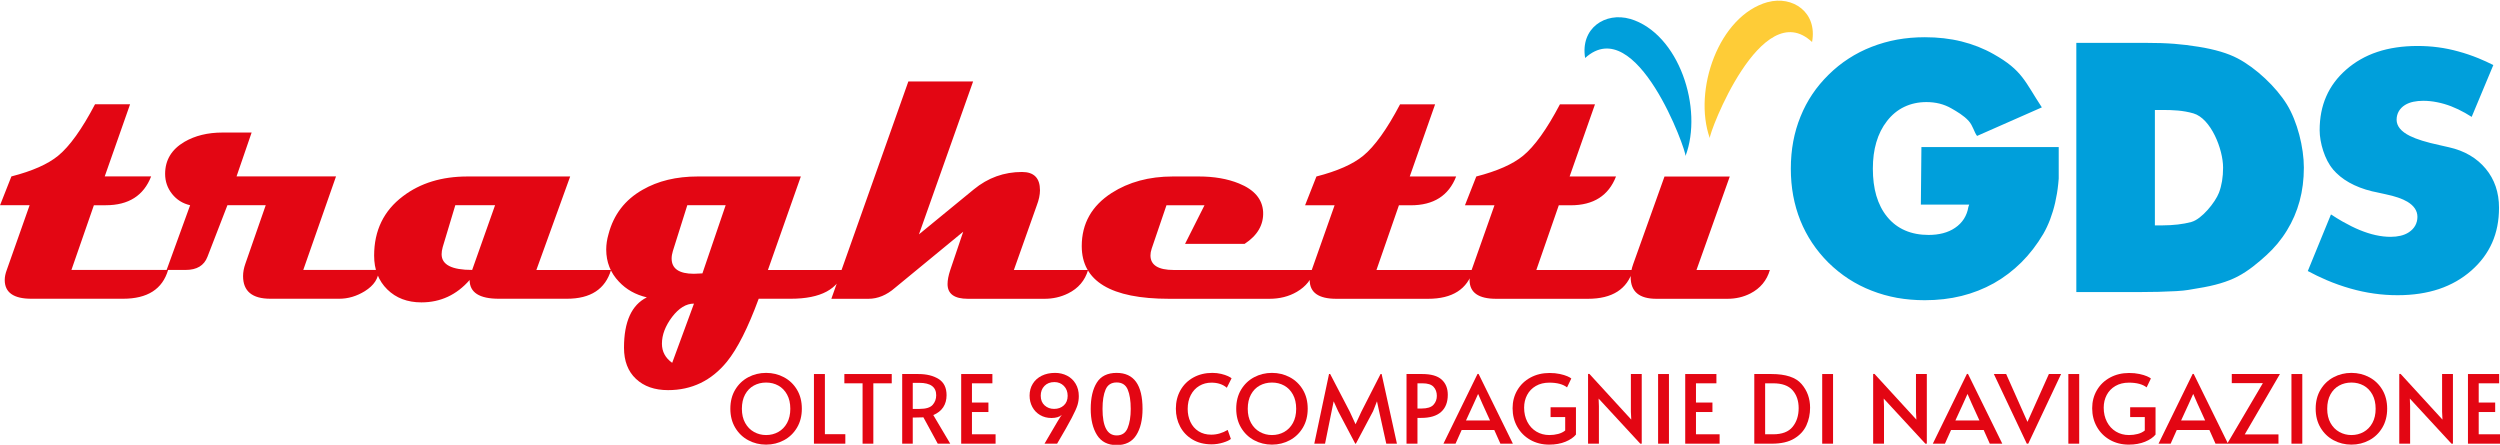
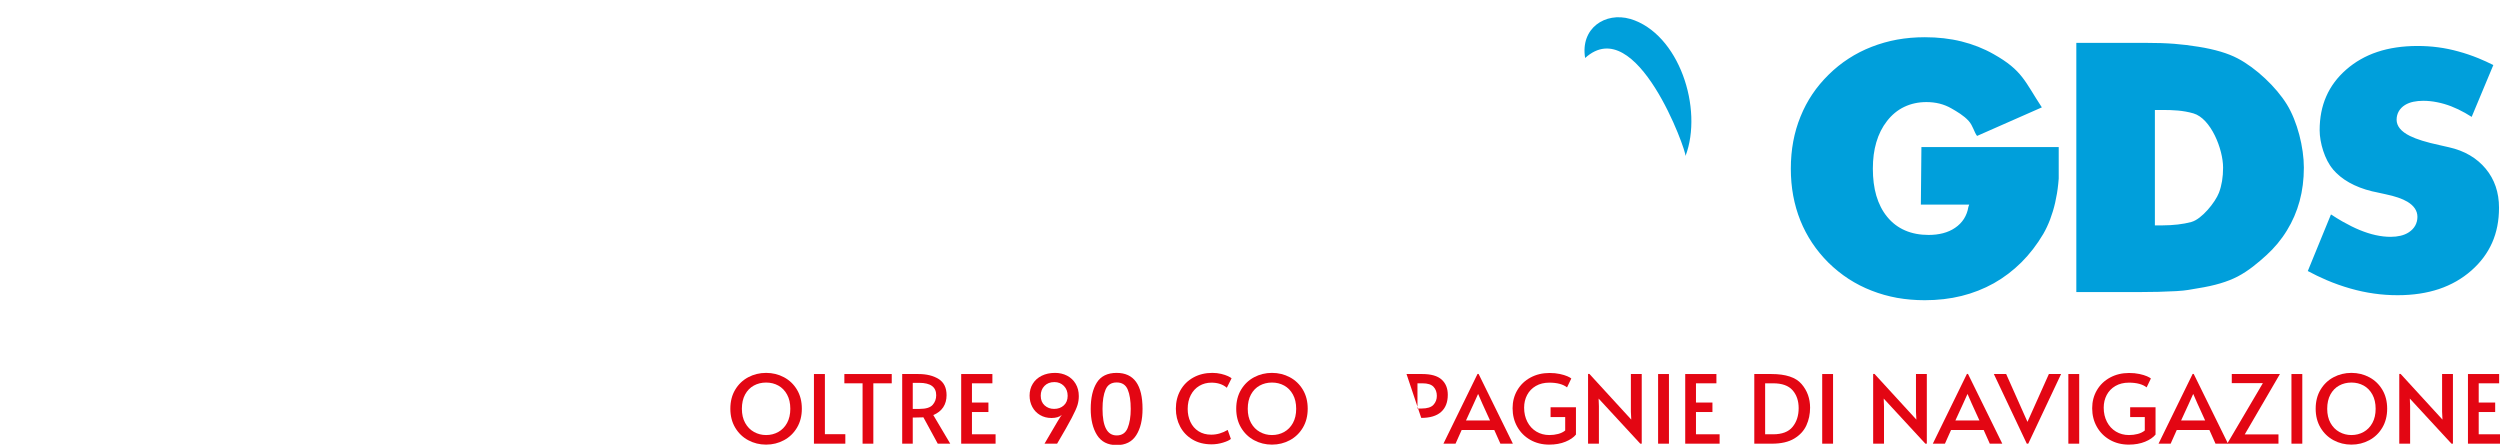
<svg xmlns="http://www.w3.org/2000/svg" xml:space="preserve" width="3687px" height="656px" version="1.1" style="shape-rendering:geometricPrecision; text-rendering:geometricPrecision; image-rendering:optimizeQuality; fill-rule:evenodd; clip-rule:evenodd" viewBox="0 0 3687 656.27">
  <defs>
    <style type="text/css">
   
    .fil4 {fill:none}
    .fil2 {fill:#009FDB}
    .fil3 {fill:#FECC37}
    .fil1 {fill:#E30613;fill-rule:nonzero}
    .fil0 {fill:#E30613;fill-rule:nonzero}
   
  </style>
    <clipPath id="id0">
-       <path d="M2513.07 0.9l162.52 0 0 203.83 -162.52 0 0 -203.83zm0 0z" />
-     </clipPath>
+       </clipPath>
  </defs>
  <g id="Livello_x0020_1">
    <g id="Dopo_x0020_la_x0020_G">
      <path class="fil0" d="M1129.54 655.99c-9.53,0 -18.32,-2.16 -26.37,-6.5 -8.05,-4.33 -14.46,-10.51 -19.22,-18.52 -4.77,-8.02 -7.15,-17.34 -7.15,-27.96 0,-10.72 2.38,-20.07 7.15,-28.03 4.76,-7.97 11.17,-14.1 19.22,-18.39 8.05,-4.29 16.84,-6.43 26.37,-6.43 9.53,0 18.32,2.14 26.37,6.43 8.05,4.29 14.46,10.42 19.22,18.39 4.77,7.96 7.15,17.31 7.15,28.03 0,10.62 -2.38,19.94 -7.15,27.96 -4.76,8.01 -11.17,14.19 -19.22,18.52 -8.05,4.34 -16.84,6.5 -26.37,6.5zm0 -14.12c6.57,0 12.58,-1.51 18.01,-4.54 5.43,-3.03 9.74,-7.46 12.93,-13.28 3.19,-5.83 4.79,-12.79 4.79,-20.9 0,-8.21 -1.6,-15.22 -4.79,-21.04 -3.19,-5.83 -7.48,-10.23 -12.86,-13.22 -5.39,-2.98 -11.41,-4.47 -18.08,-4.47 -6.67,0 -12.72,1.49 -18.15,4.47 -5.43,2.99 -9.72,7.39 -12.87,13.22 -3.14,5.82 -4.71,12.83 -4.71,21.04 0,8.11 1.62,15.07 4.86,20.9 3.24,5.82 7.59,10.25 13.07,13.28 5.48,3.03 11.41,4.54 17.8,4.54z" />
      <polygon id="1" class="fil0" points="1200.14,551.84 1216.29,551.84 1216.29,640.61 1246.45,640.61 1246.45,654.6 1200.14,654.6 " />
      <polygon id="2" class="fil0" points="1271.89,565.54 1245.02,565.54 1245.02,551.84 1314.92,551.84 1314.92,565.54 1287.76,565.54 1287.76,654.6 1271.89,654.6 " />
      <path id="3" class="fil0" d="M1382.81 654.6l-21.16 -38.87c-4.38,0.19 -8.29,0.28 -11.72,0.28l-4 0 0 38.59 -15.58 0 0 -102.76 23.87 0c12.1,0 22.06,2.44 29.87,7.34 7.82,4.89 11.72,12.84 11.72,23.83 0,6.9 -1.64,12.84 -4.93,17.83 -3.29,4.99 -8.17,8.83 -14.65,11.53l25.01 42.23 -18.43 0zm-26.73 -51.31c9.34,0 15.74,-1.98 19.22,-5.95 3.48,-3.96 5.22,-8.69 5.22,-14.19 0,-12.21 -8.34,-18.31 -25.01,-18.31l-9.58 0 0 38.45 10.15 0z" />
      <polygon id="4" class="fil0" points="1417.39,551.84 1463.42,551.84 1463.42,565.54 1433.26,565.54 1433.26,593.92 1457.56,593.92 1457.56,607.9 1433.26,607.9 1433.26,640.75 1468.13,640.75 1468.13,654.6 1417.39,654.6 " />
      <path id="5" class="fil0" d="M1558.75 623.14c0.38,-0.65 1.43,-2.38 3.14,-5.17 1.72,-2.8 3.05,-4.76 4.01,-5.88 -3.53,3.08 -8.63,4.62 -15.3,4.62 -6.29,0 -11.88,-1.45 -16.79,-4.34 -4.91,-2.89 -8.72,-6.85 -11.44,-11.88 -2.71,-5.03 -4.07,-10.63 -4.07,-16.78 0,-6.61 1.57,-12.46 4.72,-17.54 3.14,-5.08 7.55,-9.02 13.22,-11.82 5.67,-2.79 12.22,-4.19 19.65,-4.19 6.48,0 12.39,1.37 17.72,4.12 5.34,2.75 9.56,6.74 12.65,11.96 3.1,5.22 4.65,11.27 4.65,18.17 0,4.48 -0.62,8.81 -1.86,13 -1.24,4.2 -4.1,10.58 -8.58,19.16 -4.47,8.57 -11.67,21.25 -21.58,38.03l-18.58 0 18.44 -31.46zm-4.29 -19.85c5.81,0 10.6,-1.73 14.37,-5.18 3.76,-3.45 5.64,-8.15 5.64,-14.12 0,-5.96 -1.86,-10.83 -5.57,-14.61 -3.72,-3.77 -8.39,-5.66 -14.01,-5.66 -6.1,0 -10.98,1.89 -14.65,5.66 -3.67,3.78 -5.5,8.6 -5.5,14.47 0,6.06 1.9,10.81 5.71,14.26 3.82,3.45 8.48,5.18 14.01,5.18z" />
      <path id="6" class="fil0" d="M1646.79 656.69c-13.15,0 -22.82,-4.94 -29.01,-14.82 -6.2,-9.88 -9.29,-22.74 -9.29,-38.58 0,-16.31 3,-29.25 9,-38.8 6,-9.55 15.77,-14.33 29.3,-14.33 25.44,0 38.16,17.71 38.16,53.13 0,16.12 -3.09,29.05 -9.29,38.79 -6.19,9.74 -15.81,14.61 -28.87,14.61zm0 -14.26c7.81,0 13.22,-3.66 16.22,-10.97 3,-7.32 4.51,-16.71 4.51,-28.17 0,-12.03 -1.48,-21.53 -4.43,-28.52 -2.96,-6.99 -8.39,-10.49 -16.3,-10.49 -7.91,0 -13.36,3.5 -16.36,10.49 -3.01,6.99 -4.51,16.49 -4.51,28.52 0,26.09 6.96,39.14 20.87,39.14z" />
      <path id="7" class="fil0" d="M1786.86 655.57c-10.86,0 -20.27,-2.37 -28.23,-7.13 -7.95,-4.75 -14.03,-11.11 -18.22,-19.08 -4.19,-7.97 -6.29,-16.75 -6.29,-26.35 0,-10.16 2.26,-19.25 6.79,-27.27 4.53,-8.01 10.89,-14.28 19.08,-18.8 8.2,-4.52 17.48,-6.78 27.87,-6.78 4.67,0 9.03,0.49 13.08,1.47 4.05,0.98 7.41,2.1 10.08,3.35 2.66,1.26 4.43,2.31 5.28,3.15l-7 13.98c-5.81,-5.03 -13.39,-7.55 -22.73,-7.55 -6.57,0 -12.52,1.58 -17.86,4.75 -5.34,3.17 -9.53,7.69 -12.58,13.56 -3.05,5.88 -4.57,12.68 -4.57,20.42 0,7.08 1.35,13.51 4.07,19.29 2.72,5.78 6.69,10.35 11.94,13.7 5.24,3.36 11.48,5.03 18.72,5.03 8.38,0 16.48,-2.33 24.3,-6.99l4.71 13.28c-2.09,1.87 -5.93,3.66 -11.5,5.39 -5.58,1.72 -11.22,2.58 -16.94,2.58z" />
      <path id="8" class="fil0" d="M1875.9 655.99c-9.52,0 -18.31,-2.16 -26.37,-6.5 -8.05,-4.33 -14.45,-10.51 -19.22,-18.52 -4.76,-8.02 -7.14,-17.34 -7.14,-27.96 0,-10.72 2.38,-20.07 7.14,-28.03 4.77,-7.97 11.17,-14.1 19.22,-18.39 8.06,-4.29 16.85,-6.43 26.37,-6.43 9.53,0 18.32,2.14 26.38,6.43 8.05,4.29 14.45,10.42 19.22,18.39 4.76,7.96 7.14,17.31 7.14,28.03 0,10.62 -2.38,19.94 -7.14,27.96 -4.77,8.01 -11.17,14.19 -19.22,18.52 -8.06,4.34 -16.85,6.5 -26.38,6.5zm0 -14.12c6.58,0 12.58,-1.51 18.01,-4.54 5.44,-3.03 9.75,-7.46 12.94,-13.28 3.19,-5.83 4.79,-12.79 4.79,-20.9 0,-8.21 -1.6,-15.22 -4.79,-21.04 -3.19,-5.83 -7.48,-10.23 -12.87,-13.22 -5.38,-2.98 -11.41,-4.47 -18.08,-4.47 -6.66,0 -12.72,1.49 -18.15,4.47 -5.43,2.99 -9.72,7.39 -12.86,13.22 -3.15,5.82 -4.72,12.83 -4.72,21.04 0,8.11 1.62,15.07 4.86,20.9 3.24,5.82 7.6,10.25 13.08,13.28 5.48,3.03 11.41,4.54 17.79,4.54z" />
-       <polygon id="9" class="fil0" points="1973.52,606.64 1966.95,592.1 1963.95,606.64 1954.23,654.6 1938.36,654.6 1960.09,551.84 1961.8,551.84 1990.68,607.34 1999.25,625.94 2007.83,607.34 2036.13,551.84 2037.7,551.84 2060.28,654.6 2044.56,654.6 2033.98,606.64 2030.84,592.1 2025.12,606.64 1999.68,654.6 1998.82,654.6 " />
-       <path id="10" class="fil0" d="M2074.43 551.84l23.15 0c13.06,0 22.61,2.72 28.66,8.18 6.05,5.45 9.08,12.93 9.08,22.43 0,11 -3.29,19.44 -9.87,25.31 -6.57,5.87 -16.34,8.81 -29.3,8.81l-5.57 0 0 38.03 -16.15 0 0 -102.76zm22.15 50.89c8.39,0 14.25,-1.82 17.58,-5.46 3.34,-3.63 5.01,-8.01 5.01,-13.14 0,-5.5 -1.62,-9.97 -4.86,-13.42 -3.24,-3.45 -8.67,-5.17 -16.3,-5.17l-7.43 0 0 37.19 6 0z" />
+       <path id="10" class="fil0" d="M2074.43 551.84l23.15 0c13.06,0 22.61,2.72 28.66,8.18 6.05,5.45 9.08,12.93 9.08,22.43 0,11 -3.29,19.44 -9.87,25.31 -6.57,5.87 -16.34,8.81 -29.3,8.81zm22.15 50.89c8.39,0 14.25,-1.82 17.58,-5.46 3.34,-3.63 5.01,-8.01 5.01,-13.14 0,-5.5 -1.62,-9.97 -4.86,-13.42 -3.24,-3.45 -8.67,-5.17 -16.3,-5.17l-7.43 0 0 37.19 6 0z" />
      <path id="11" class="fil0" d="M2180.77 551.7l50.59 102.9 -18.43 0 -9.01 -20.14 -48.16 0 -9.01 20.14 -17.86 0 50.3 -102.9 1.58 0zm-7.15 43.76l-11.43 24.88 35.44 0 -11.29 -24.74 -6.14 -14.12 -0.29 0 -6.29 13.98z" />
      <path id="12" class="fil0" d="M2284.96 655.99c-10.39,0 -19.67,-2.33 -27.87,-6.99 -8.19,-4.66 -14.6,-11.06 -19.22,-19.22 -4.63,-8.16 -6.94,-17.31 -6.94,-27.47 0,-9.88 2.34,-18.78 7.01,-26.71 4.67,-7.92 11.15,-14.12 19.44,-18.59 8.29,-4.47 17.62,-6.71 28.01,-6.71 5.62,0 10.7,0.49 15.22,1.47 4.53,0.98 8.22,2.09 11.08,3.35 2.86,1.26 4.81,2.36 5.86,3.29l-6.29 13.14c-5.91,-4.66 -14.63,-6.99 -26.16,-6.99 -7.62,0 -14.24,1.63 -19.86,4.89 -5.62,3.27 -9.91,7.69 -12.87,13.28 -2.95,5.6 -4.43,11.84 -4.43,18.74 0,7.83 1.6,14.82 4.79,20.97 3.19,6.15 7.62,10.93 13.29,14.33 5.67,3.4 12.08,5.1 19.23,5.1 4.47,0 8.76,-0.53 12.86,-1.61 4.1,-1.07 7.58,-2.77 10.43,-5.1l0 -19.85 -21.58 0 0 -14.4 37.45 0 0 40.26c-3.43,4.2 -8.6,7.72 -15.51,10.56 -6.91,2.84 -14.89,4.26 -23.94,4.26z" />
      <polygon id="13" class="fil0" points="2357.85,588.05 2358.28,599.23 2358.28,654.6 2342.27,654.6 2342.27,551.7 2344.27,551.7 2406.02,619.08 2405.45,607.34 2405.45,551.84 2421.46,551.84 2421.46,654.6 2419.31,654.6 " />
      <polygon id="14" class="fil0" points="2445.61,551.84 2461.62,551.84 2461.62,654.6 2445.61,654.6 " />
      <polygon id="15" class="fil0" points="2485.63,551.84 2531.65,551.84 2531.65,565.54 2501.49,565.54 2501.49,593.92 2525.79,593.92 2525.79,607.9 2501.49,607.9 2501.49,640.75 2536.37,640.75 2536.37,654.6 2485.63,654.6 " />
      <path id="16" class="fil0" d="M2587.54 551.84l25.29 0c21.16,0 35.95,4.89 44.38,14.68 8.44,9.78 12.65,21.43 12.65,34.95 0,9.41 -1.81,18.1 -5.43,26.07 -3.62,7.97 -9.6,14.47 -17.94,19.51 -8.33,5.03 -19.27,7.55 -32.8,7.55l-26.15 0 0 -102.76zm27.87 88.91c13.15,0 22.7,-3.65 28.65,-10.97 5.96,-7.32 8.94,-16.52 8.94,-27.61 0,-10.81 -3.01,-19.62 -9.01,-26.43 -6,-6.8 -15.53,-10.2 -28.58,-10.2l-11.87 0 0 75.21 11.87 0z" />
      <polygon id="17" class="fil0" points="2687.73,551.84 2703.74,551.84 2703.74,654.6 2687.73,654.6 " />
      <polygon id="18" class="fil0" points="2778.49,588.05 2778.91,599.23 2778.91,654.6 2762.91,654.6 2762.91,551.7 2764.91,551.7 2826.65,619.08 2826.08,607.34 2826.08,551.84 2842.09,551.84 2842.09,654.6 2839.95,654.6 " />
      <path id="19" class="fil0" d="M2902.83 551.7l50.6 102.9 -18.44 0 -9 -20.14 -48.17 0 -9 20.14 -17.87 0 50.31 -102.9 1.57 0zm-7.14 43.76l-11.44 24.88 35.45 0 -11.29 -24.74 -6.15 -14.12 -0.29 0 -6.28 13.98z" />
      <polygon id="20" class="fil0" points="2940.99,551.84 2959.15,551.84 2990.59,622.44 3022.18,551.84 3040.19,551.84 2991.73,654.6 2989.59,654.6 " />
      <polygon id="21" class="fil0" points="3050.91,551.84 3066.91,551.84 3066.91,654.6 3050.91,654.6 " />
      <path id="22" class="fil0" d="M3140.09 655.99c-10.38,0 -19.68,-2.33 -27.87,-6.99 -8.19,-4.66 -14.6,-11.06 -19.22,-19.22 -4.62,-8.16 -6.94,-17.31 -6.94,-27.47 0,-9.88 2.34,-18.78 7.01,-26.71 4.67,-7.92 11.15,-14.12 19.44,-18.59 8.29,-4.47 17.62,-6.71 28.01,-6.71 5.62,0 10.7,0.49 15.22,1.47 4.53,0.98 8.22,2.09 11.08,3.35 2.86,1.26 4.81,2.36 5.86,3.29l-6.29 13.14c-5.91,-4.66 -14.63,-6.99 -26.16,-6.99 -7.62,0 -14.24,1.63 -19.86,4.89 -5.62,3.27 -9.91,7.69 -12.87,13.28 -2.95,5.6 -4.43,11.84 -4.43,18.74 0,7.83 1.6,14.82 4.79,20.97 3.19,6.15 7.62,10.93 13.29,14.33 5.67,3.4 12.08,5.1 19.23,5.1 4.48,0 8.76,-0.53 12.86,-1.61 4.1,-1.07 7.58,-2.77 10.43,-5.1l0 -19.85 -21.58 0 0 -14.4 37.45 0 0 40.26c-3.43,4.2 -8.6,7.72 -15.51,10.56 -6.91,2.84 -14.89,4.26 -23.94,4.26z" />
      <path id="23" class="fil0" d="M3235.85 551.7l50.6 102.9 -18.44 0 -9 -20.14 -48.17 0 -9 20.14 -17.87 0 50.31 -102.9 1.57 0zm-7.14 43.76l-11.44 24.88 35.45 0 -11.29 -24.74 -6.15 -14.12 -0.29 0 -6.28 13.98z" />
      <polygon id="24" class="fil0" points="3337.9,565.26 3292.02,565.26 3292.02,551.84 3363.06,551.84 3311.17,640.89 3360.91,640.89 3360.91,654.6 3285.3,654.6 " />
      <polygon id="25" class="fil0" points="3380.07,551.84 3396.07,551.84 3396.07,654.6 3380.07,654.6 " />
      <path id="26" class="fil0" d="M3468.54 655.99c-9.53,0 -18.32,-2.16 -26.37,-6.5 -8.05,-4.33 -14.46,-10.51 -19.23,-18.52 -4.76,-8.02 -7.14,-17.34 -7.14,-27.96 0,-10.72 2.38,-20.07 7.14,-28.03 4.77,-7.97 11.18,-14.1 19.23,-18.39 8.05,-4.29 16.84,-6.43 26.37,-6.43 9.52,0 18.32,2.14 26.37,6.43 8.05,4.29 14.46,10.42 19.22,18.39 4.76,7.96 7.15,17.31 7.15,28.03 0,10.62 -2.39,19.94 -7.15,27.96 -4.76,8.01 -11.17,14.19 -19.22,18.52 -8.05,4.34 -16.85,6.5 -26.37,6.5zm0 -14.12c6.57,0 12.57,-1.51 18.01,-4.54 5.43,-3.03 9.74,-7.46 12.93,-13.28 3.19,-5.83 4.79,-12.79 4.79,-20.9 0,-8.21 -1.6,-15.22 -4.79,-21.04 -3.19,-5.83 -7.48,-10.23 -12.86,-13.22 -5.39,-2.98 -11.41,-4.47 -18.08,-4.47 -6.67,0 -12.72,1.49 -18.15,4.47 -5.44,2.99 -9.72,7.39 -12.87,13.22 -3.14,5.82 -4.71,12.83 -4.71,21.04 0,8.11 1.62,15.07 4.85,20.9 3.24,5.82 7.6,10.25 13.08,13.28 5.48,3.03 11.41,4.54 17.8,4.54z" />
      <polygon id="27" class="fil0" points="3554.72,588.05 3555.15,599.23 3555.15,654.6 3539.14,654.6 3539.14,551.7 3541.14,551.7 3602.89,619.08 3602.32,607.34 3602.32,551.84 3618.32,551.84 3618.32,654.6 3616.18,654.6 " />
      <polygon id="28" class="fil0" points="3640.48,551.84 3686.5,551.84 3686.5,565.54 3656.34,565.54 3656.34,593.92 3680.64,593.92 3680.64,607.9 3656.34,607.9 3656.34,640.75 3691.22,640.75 3691.22,654.6 3640.48,654.6 " />
-       <path class="fil1" d="M2610.53 398.35c-4.53,15.56 -14.16,27.07 -28.6,34.54 -10.4,5.37 -21.78,7.96 -33.99,7.96l-104.81 0c-25.35,0 -37.98,-10.61 -37.98,-31.9 0,-6 1.27,-12.43 3.71,-19.26l46.2 -129.25 96.3 0 -49.13 137.97 108.23 0 0.07 -0.06zm-202.09 0c-8.3,28.32 -30.42,42.5 -66.36,42.5l-135.32 0c-26.16,0 -39.28,-9.21 -39.28,-27.64 0,-4.54 0.98,-9.49 3,-14.86l33.71 -95.47 -43.54 0 16.73 -42.5c30.99,-7.96 53.88,-18.15 68.95,-30.51 17.03,-13.95 35.18,-39.29 54.43,-75.91l51.72 0 -37.41 106.42 68.45 0c-10.96,28.26 -33.21,42.5 -66.85,42.5l-17.58 0 -33.14 95.47 142.56 0 -0.07 0zm-235.86 0c-8.3,28.32 -30.43,42.5 -66.37,42.5l-135.31 0c-26.18,0 -39.3,-9.21 -39.3,-27.64 0,-4.54 0.98,-9.49 3.01,-14.86l33.7 -95.47 -43.54 0 16.75 -42.5c30.99,-7.96 53.88,-18.15 68.95,-30.51 17.03,-13.95 35.17,-39.29 54.43,-75.91l51.7 0 -37.39 106.42 68.45 0c-10.96,28.26 -33.21,42.5 -66.86,42.5l-17.58 0 -33.14 95.47 142.56 0 -0.06 0zm-234.34 0c-3.69,13.67 -12.2,24.35 -25.53,32.16 -11.81,6.92 -25.35,10.34 -40.62,10.34l-147.8 0c-85.98,0 -129.03,-25.9 -129.03,-77.74 0,-33.37 14.79,-59.47 44.09,-78.38 25.27,-16.2 55.35,-24.35 90.23,-24.35l38.53 0c22.46,0 42.22,3.42 59.17,10.32 22.69,9.21 34.54,23.18 35.6,41.95 0.83,18.91 -8.24,34.68 -27.36,47.17l-87.85 0 28.68 -56.94 -56.11 0 -21.78 63.92c-1.26,3.7 -1.81,7.05 -1.81,10.05 0,14.3 11.51,21.5 34.4,21.5l207.19 0zm-333.64 0c-4.6,15.56 -14.37,27.07 -29.44,34.54 -10.89,5.37 -22.4,7.96 -34.82,7.96l-113.05 0c-20.02,0 -30.02,-7.26 -30.02,-21.72 0,-5.71 1.27,-12.54 3.99,-20.72l19.11 -56.53 -100.61 82.77c-12.29,10.75 -25.48,16.2 -39.23,16.2l-54.71 0 113.6 -320.61 95.54 0 -79.89 225.55 80.86 -66.3c20.95,-17.24 44.67,-25.75 71.18,-25.75 17.67,0 26.52,8.93 26.52,27.02 0,6.62 -1.59,14.16 -4.8,22.53l-33.71 95.06 109.48 0zm-581.57 49.61c-11.5,0 -22.18,6.63 -32.24,19.75 -9.98,13.26 -14.93,26.38 -14.93,39.44 0,11.65 5.1,21.06 15.14,28.19l32.1 -87.31 -0.07 -0.07zm46.75 -145.16l-56.51 0 -21.23 67.42c-1.25,4.05 -1.87,7.81 -1.87,11.17 0,15 10.95,22.54 32.86,22.54 1.47,0 3.57,-0.08 6.29,-0.28 2.78,-0.21 4.88,-0.29 6.28,-0.29l34.26 -100.56 -0.08 0zm174.96 95.47c-8.18,28.34 -34.42,42.5 -78.79,42.5l-47.32 0c-15.77,42.86 -31.4,73.77 -46.89,92.89 -22.83,27.99 -51.85,41.94 -86.81,41.94 -19.81,0 -35.59,-5.51 -47.39,-16.61 -11.78,-11.02 -17.64,-26.38 -17.64,-45.98 0,-38.38 11.23,-63.16 33.69,-74.26 -16.67,-3.91 -30.35,-11.59 -41.1,-23.1 -12.55,-13.12 -18.83,-28.96 -18.83,-47.53 0,-7.26 1.11,-14.86 3.42,-22.82 7.6,-28.81 24.28,-50.53 50.16,-65.24 22.7,-13.12 49.83,-19.68 81.72,-19.68l151.85 0 -48.57 137.97 112.5 0 0 -0.08zm-515.08 -95.47l-58.68 0 -18.57 61.77c-1.11,3.91 -1.6,7.39 -1.6,10.6 0,15.43 14.99,23.1 45.07,23.1l33.78 -95.47zm171.11 95.47c-8.51,28.34 -30.14,42.5 -65.04,42.5l-100.55 0c-28.62,0 -43.05,-9.21 -43.05,-27.63 -19.2,21.91 -42.93,33 -71.12,33 -20.66,0 -37.47,-6.41 -50.38,-19.11 -12.98,-12.78 -19.4,-29.45 -19.4,-49.91 0,-36.98 14.16,-66.22 42.5,-87.57 25.6,-19.47 57.36,-29.17 95.19,-29.17l151.56 0 -49.89 137.97 110.12 0 0.06 -0.08zm-342.84 0c0,12.43 -6.92,22.82 -20.44,31.33 -12.08,7.41 -24.57,11.17 -37.69,11.17l-101.6 0c-26.94,0 -40.34,-11.17 -40.34,-33.42 0,-5.73 1.11,-11.8 3.42,-18.3l30 -86.25 -56.52 0 -29.44 76.08c-4.97,12.97 -15.71,19.39 -32.18,19.39l-28.05 0 34.67 -95.47c-10.95,-2.51 -19.81,-8.09 -26.64,-16.67 -6.78,-8.51 -10.26,-18.43 -10.26,-29.53 0,-20.38 9.49,-36.15 28.47,-47.32 15.69,-9.13 34.4,-13.73 56.24,-13.73l42.92 0 -22.26 64.75 146.76 0 -48.3 137.97 111.24 0zm-310.67 0c-8.31,28.34 -30.43,42.5 -66.45,42.5l-135.3 0c-26.17,0 -39.29,-9.21 -39.29,-27.63 0,-4.54 0.97,-9.49 3.01,-14.87l33.69 -95.47 -43.61 0 16.75 -42.5c30.98,-7.95 53.87,-18.14 68.94,-30.49 17.03,-13.97 35.18,-39.29 54.43,-75.94l51.72 0 -37.41 106.43 68.47 0c-10.96,28.27 -33.23,42.5 -66.86,42.5l-17.59 0 -33.14 95.47 142.64 0zm0 0z" />
      <path class="fil2" d="M3232.45 327.51c-12.23,3.29 -26.6,4.95 -43.2,5.03l-10.68 0 0 -170.28 10.68 0c15.9,0 30.63,0.55 46.13,5.01 25.95,7.54 43.82,52.97 43.82,79.99 0,14.1 -2.02,26.45 -6.07,37.05 -5.46,14.24 -25.54,39.08 -40.62,43.13l-0.06 0.07zm-169.73 103.43l91.08 0c21.08,0 39.84,-0.49 56.1,-1.4 16.33,-0.92 19.96,-2.3 32.32,-4.25 11.99,-1.89 22.95,-4.27 32.8,-7.2 9.7,-2.86 18.27,-6.28 25.81,-10.19 15.99,-8.36 30,-20.23 42.08,-31.18 12,-10.9 22.19,-23.1 30.49,-36.73 8.31,-13.46 14.52,-27.9 18.7,-43.26 4.2,-15.42 6.28,-31.96 6.28,-49.47 0,-29.74 -9.62,-68.12 -25.05,-93.17 -15.9,-25.82 -45.77,-53.88 -72.56,-67.9 -7.2,-3.78 -15.57,-7.13 -25.2,-9.99 -9.91,-2.93 -20.87,-5.37 -32.87,-7.25 -24.43,-3.84 -43.62,-5.73 -78.78,-5.73l-101.26 0 0 367.65 0.06 0.07zm-229.3 -129.04l71.18 0 -1.19 3.34c-1.04,6.56 -3.27,12.44 -6.56,17.66 -3.35,5.16 -7.68,9.64 -13.12,13.27 -5.16,3.55 -11.16,6.2 -17.85,7.94 -6.5,1.68 -13.55,2.52 -21.15,2.52 -12.84,0 -24.37,-2.16 -34.54,-6.56 -10.4,-4.47 -19.27,-11.16 -26.6,-20.16 -7.18,-8.73 -12.48,-19.2 -16.05,-31.27 -3.42,-11.8 -5.09,-24.99 -5.09,-39.7 0,-14.74 1.67,-27.24 5.09,-38.96 3.49,-11.93 8.73,-22.4 15.78,-31.4 7.19,-9.27 15.7,-16.26 25.54,-20.93 9.84,-4.69 20.72,-7.05 32.65,-7.05 6.85,0 13.33,0.77 19.48,2.3 6.27,1.61 12.13,3.98 17.65,7.19 7.6,4.4 18,10.32 25.26,18.43 6.28,7.05 7.81,16.05 12.29,22.04l95.6 -42.14c-25.2,-38.18 -28.41,-54.5 -71.25,-78.59 -14.66,-8.3 -30.42,-14.51 -47.32,-18.71 -16.88,-4.18 -34.88,-6.2 -54.07,-6.2 -14.25,0 -27.85,1.19 -40.76,3.49 -12.97,2.37 -25.54,5.94 -37.68,10.67 -12.08,4.68 -23.38,10.47 -33.91,17.31 -10.61,6.85 -20.46,14.79 -29.59,23.8 -9.07,8.93 -17.11,18.49 -24.01,28.76 -6.9,10.25 -12.7,21.27 -17.45,33.01 -4.82,11.78 -8.37,23.99 -10.75,36.7 -2.37,12.77 -3.56,26.18 -3.56,40.19 0,14.04 1.19,27.22 3.5,39.85 2.38,12.71 5.86,24.92 10.6,36.71 4.68,11.59 10.46,22.54 17.32,32.88 6.9,10.4 14.99,20.17 24.13,29.3 9.28,9.08 19.26,17.11 29.87,24.01 10.6,6.84 21.91,12.63 33.85,17.24 12.07,4.75 24.56,8.23 37.47,10.61 12.99,2.29 26.59,3.48 40.89,3.48 19.19,0 37.27,-2.08 54.22,-6.28 16.89,-4.18 32.8,-10.47 47.74,-18.77 14.8,-8.37 28.32,-18.64 40.55,-30.78 12.14,-12.06 22.95,-26.09 32.37,-42.01 3.76,-6.48 7.12,-13.68 10.05,-21.34 2.93,-7.83 5.43,-15.99 7.4,-24.58 2.02,-8.86 3.62,-18.14 4.59,-27.92 0.3,-2.5 0.49,-5.08 0.7,-7.73l0 -46.55 -202.57 0 -0.83 85.06 0.13 -0.13zm607.68 -52.2c6.56,7.67 14.58,14.23 24.14,19.6 9.7,5.45 20.86,9.78 33.64,12.92l4.67 0.98c3.42,0.77 7.75,1.68 15.21,3.34 14.09,2.93 24.92,6.64 32.39,11.1 9.83,5.94 14.78,13.4 14.78,22.33 0,4.67 -1.11,9 -3.27,12.91 -2.17,3.84 -5.24,7.05 -9.22,9.7 -3.56,2.38 -7.68,4.12 -12.42,5.24 -4.46,1.04 -9.36,1.6 -14.58,1.6 -7.05,0 -14.52,-0.83 -22.33,-2.57 -7.61,-1.68 -15.35,-4.2 -23.38,-7.48 -7.96,-3.28 -16.32,-7.47 -25.11,-12.42 -5.59,-3.2 -11.32,-6.7 -17.24,-10.61l-34.2 83.54c9.15,4.88 18.28,9.34 27.49,13.26 11.72,5.02 23.46,9.14 35.18,12.49 11.72,3.35 23.37,5.86 35.03,7.47 11.59,1.68 23.16,2.44 34.88,2.44 22.61,0 42.99,-3.07 61.14,-9.15 17.94,-6.07 33.78,-15.07 47.59,-27.21 13.61,-11.93 23.8,-25.61 30.64,-40.97 6.83,-15.42 10.19,-32.66 10.19,-51.64 0,-22.69 -6.56,-41.88 -19.62,-57.63 -6.56,-7.9 -14.3,-14.46 -23.31,-19.77 -9.14,-5.37 -19.46,-9.34 -31.05,-11.93 -0.98,-0.21 -3,-0.62 -6.21,-1.4 -3.77,-0.83 -6.55,-1.46 -7.61,-1.74 -19.19,-4.12 -33.7,-8.58 -43.68,-13.54 -13.05,-6.48 -19.61,-14.5 -19.61,-23.93 0,-4.61 1.12,-8.79 3.29,-12.57 2.15,-3.63 5.22,-6.77 9.19,-9.21 3.57,-2.16 7.69,-3.76 12.36,-4.74 4.33,-0.91 9.15,-1.4 14.45,-1.4 6.69,0 13.53,0.7 20.45,2.1 6.84,1.32 13.74,3.34 20.72,5.99 6.98,2.72 13.89,6.01 20.66,9.85 3.2,1.81 6.41,3.76 9.63,5.8l31.96 -76.49c-7.33,-3.7 -14.72,-7.05 -22.06,-10.06 -9.98,-4.04 -19.88,-7.39 -29.72,-10.04 -9.77,-2.72 -19.68,-4.76 -29.73,-6.08 -9.84,-1.32 -19.95,-1.95 -30.29,-1.95 -22.04,0 -41.8,2.93 -59.38,8.79 -17.39,5.79 -32.65,14.52 -45.92,26.11 -13.05,11.44 -22.89,24.56 -29.38,39.42 -6.56,14.87 -9.77,31.48 -9.77,49.98 0,18.49 7.54,43.54 19.54,57.49l-0.13 0.08zm0 0z" />
      <g>
   </g>
      <g style="clip-path:url(#id0)">
        <g id="_1739102373728">
          <g>
            <path class="fil3" d="M2607.39 3.06c-72.5,20.17 -110.53,130.37 -85.48,200.79 -1.74,-6.5 76.34,-212.02 150.86,-141.81 8.18,-43.97 -28.6,-68.81 -65.38,-58.9l0 -0.08zm0 0l0 0 0 0z" />
          </g>
        </g>
      </g>
      <path class="fil4" d="M2513.07 0.9l162.52 0 0 203.83 -162.52 0 0 -203.83zm0 0z" />
      <g>
        <path class="fil2" d="M2404.47 27.84c72.14,21.71 108.02,132.46 81.57,202.39 1.89,-6.43 -72.23,-213.41 -148.08,-144.67 -7.33,-44.12 29.93,-68.26 66.51,-57.64l0 -0.08zm0 0l0 0 0 0z" />
      </g>
    </g>
  </g>
</svg>